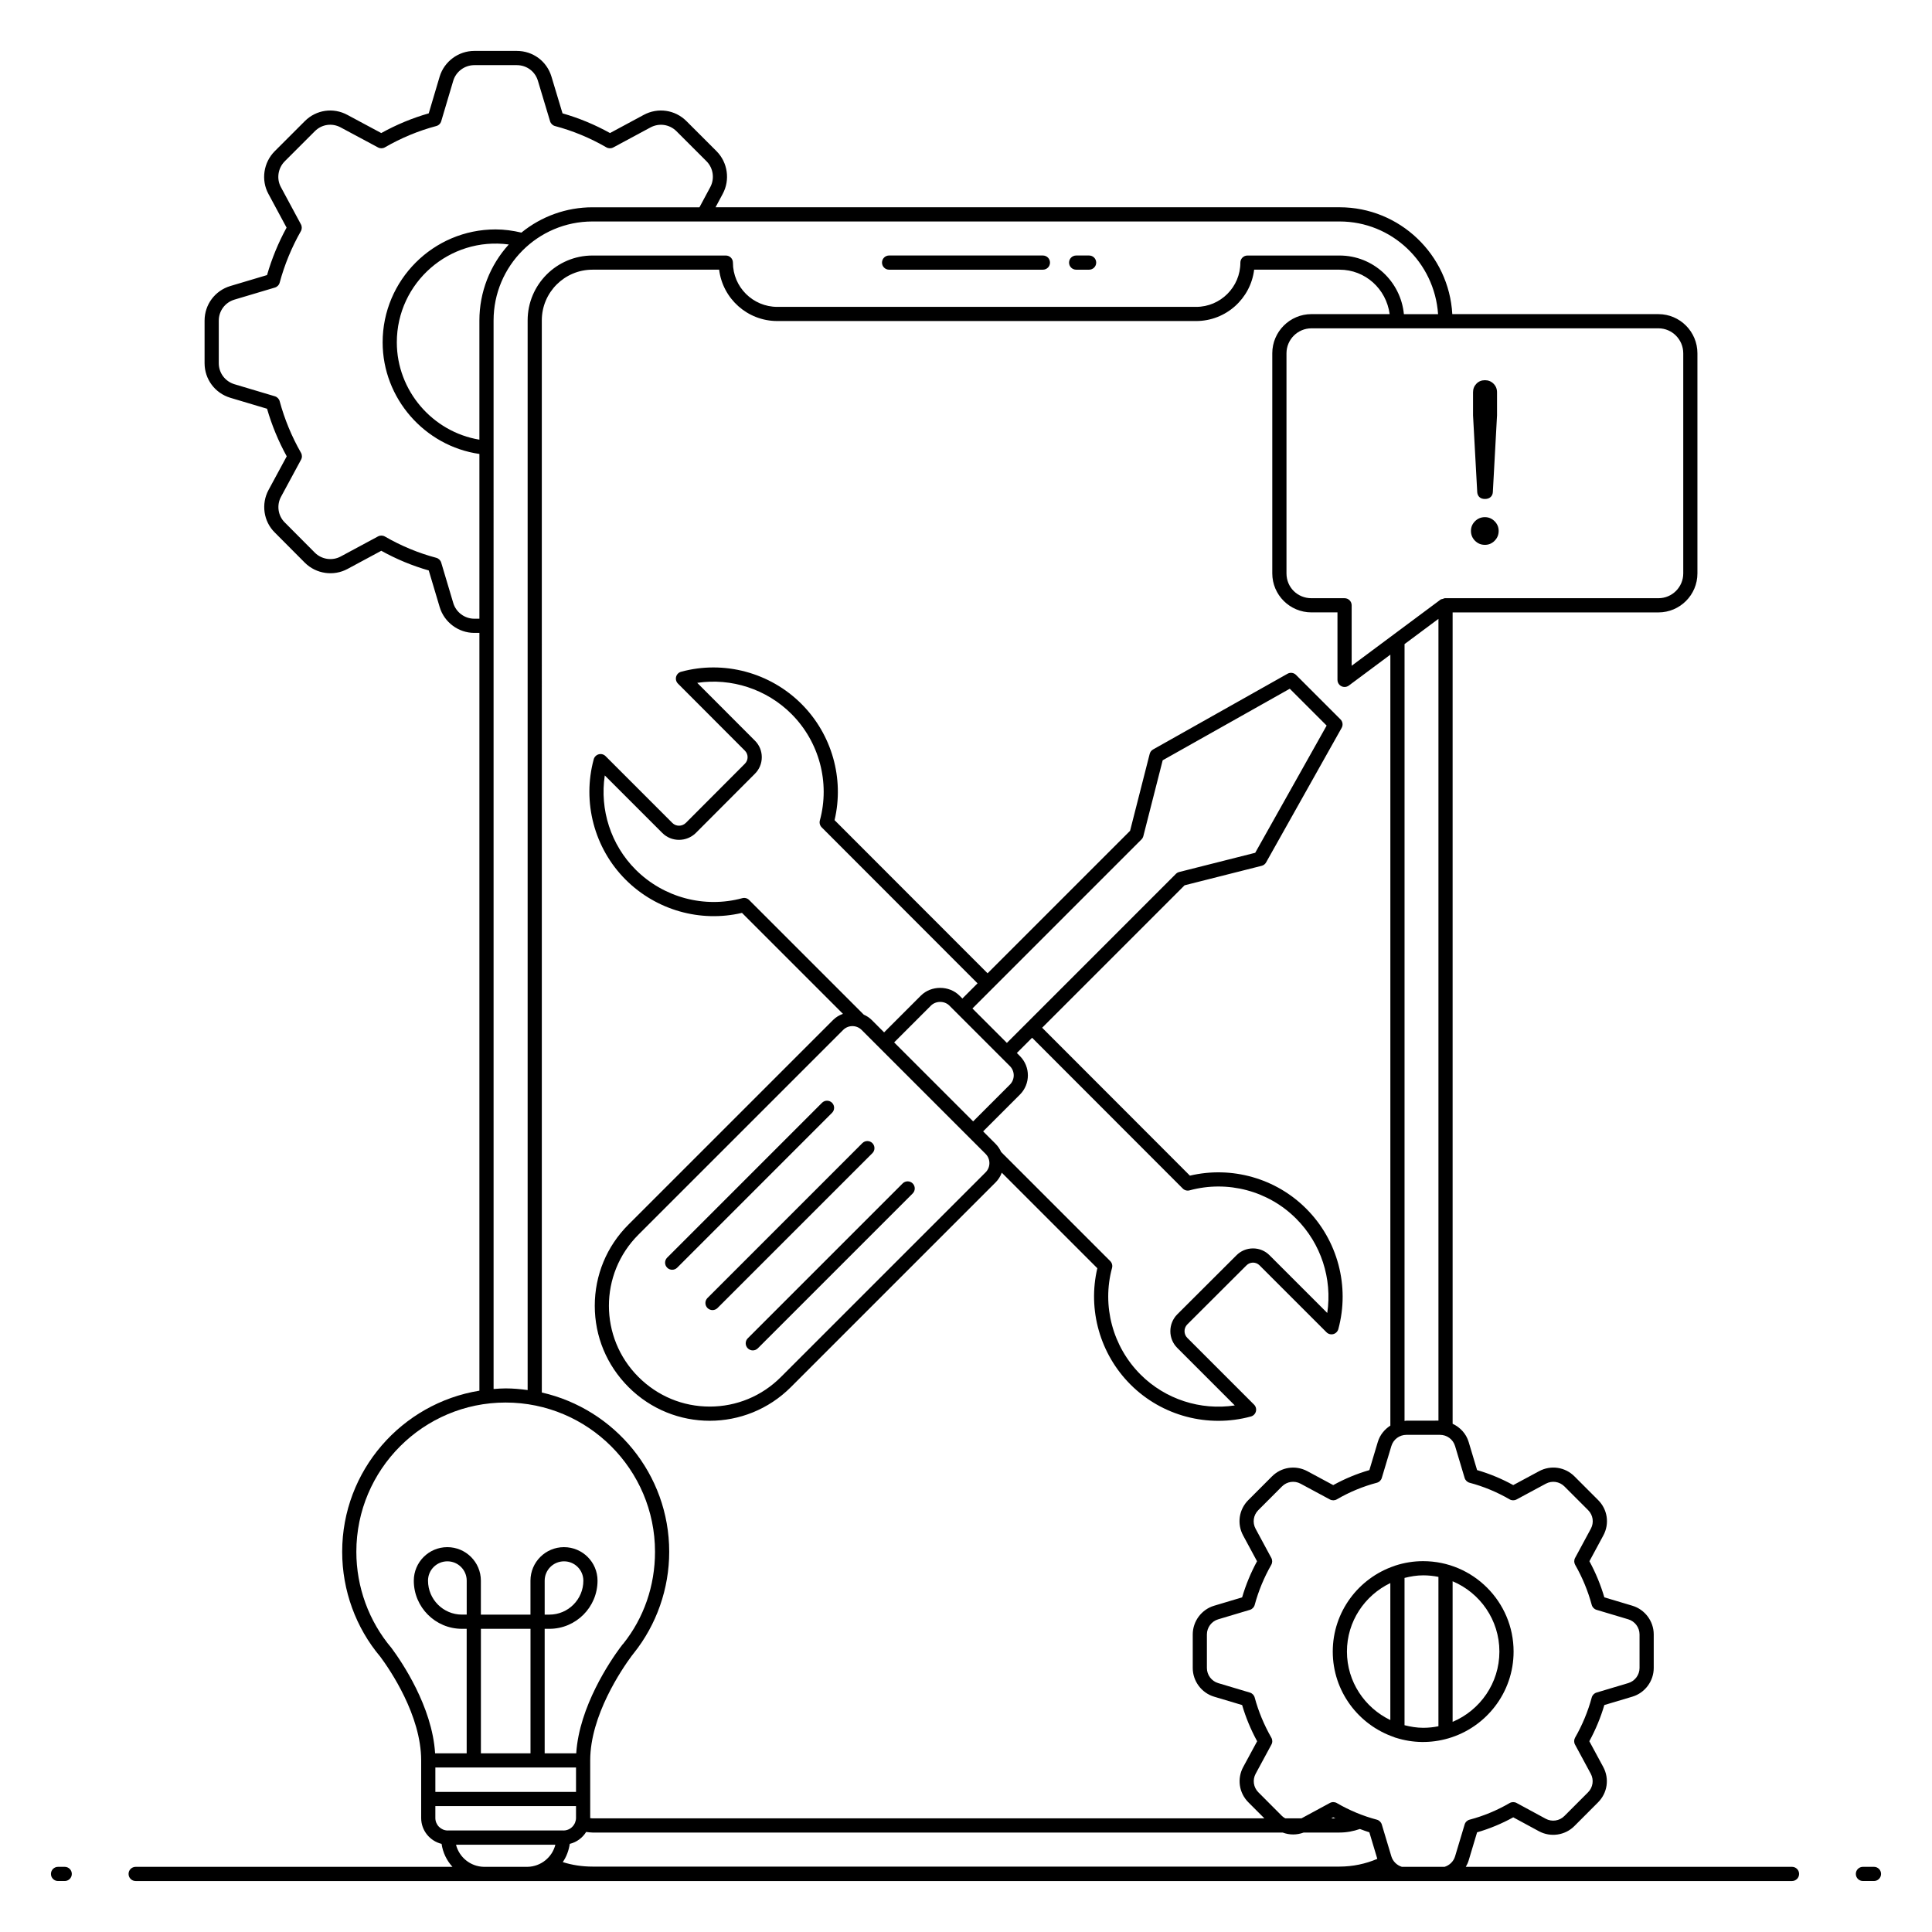
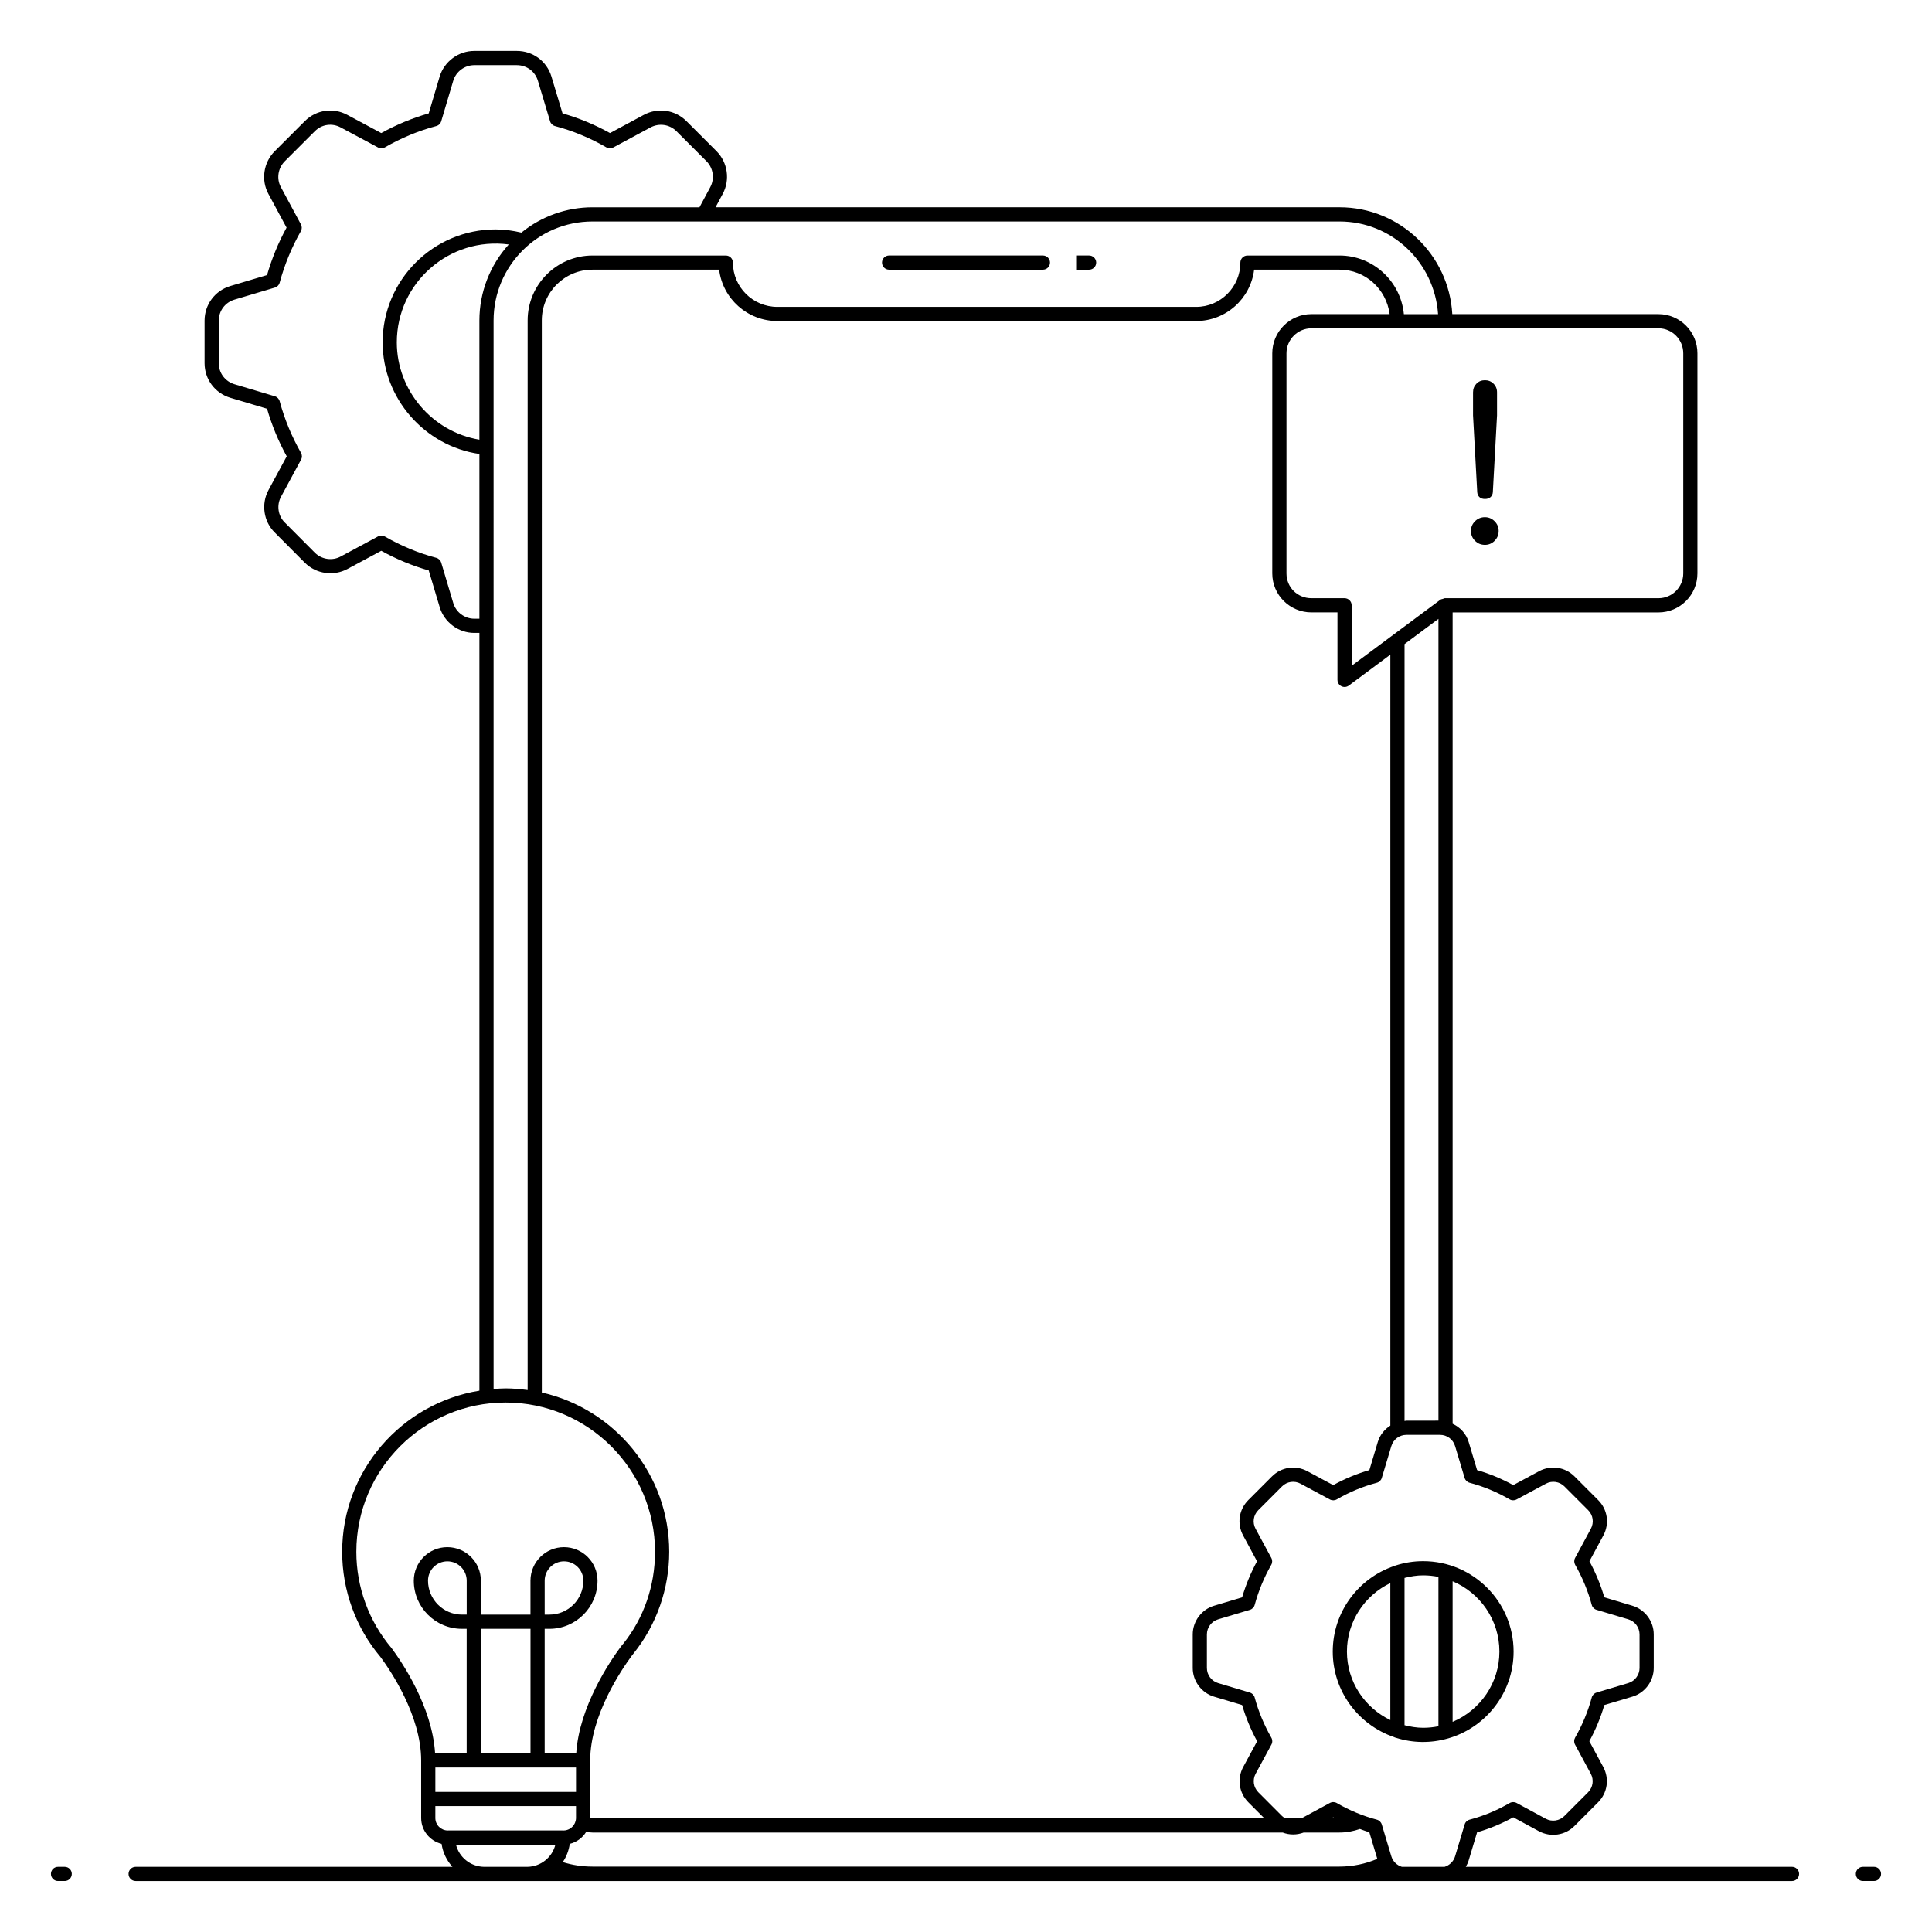
<svg xmlns="http://www.w3.org/2000/svg" fill="#000000" width="800px" height="800px" version="1.1" viewBox="144 144 512 512">
  <g>
    <path d="m159.38 642.49h1.773c1.039 0 1.879-0.84 1.879-1.879 0-1.039-0.84-1.879-1.879-1.879h-1.773c-1.039 0-1.879 0.84-1.879 1.879-0.004 1.039 0.84 1.879 1.879 1.879z" />
    <path d="m379.62 215.47h40.762c1.039 0 1.879-0.84 1.879-1.879s-0.84-1.879-1.879-1.879l-40.762-0.004c-1.039 0-1.879 0.84-1.879 1.879 0 1.039 0.84 1.883 1.879 1.883z" />
-     <path d="m429.19 215.47h3.434c1.039 0 1.879-0.84 1.879-1.879s-0.84-1.879-1.879-1.879h-3.434c-1.039 0-1.879 0.84-1.879 1.879 0 1.035 0.84 1.879 1.879 1.879z" />
+     <path d="m429.19 215.47h3.434c1.039 0 1.879-0.84 1.879-1.879s-0.84-1.879-1.879-1.879h-3.434z" />
    <path d="m620.78 640.61c0-1.039-0.84-1.879-1.879-1.879h-86.453c0.309-0.531 0.582-1.086 0.762-1.691l2.234-7.453c3.32-0.961 6.535-2.293 9.582-3.977l6.816 3.691c3.078 1.66 6.934 1.094 9.387-1.375l6.273-6.285c2.496-2.5 3.047-6.266 1.371-9.379l-3.684-6.816c1.68-3.086 3.012-6.305 3.977-9.594l7.43-2.219c3.332-0.996 5.66-4.121 5.66-7.602v-8.895c0-3.481-2.328-6.606-5.66-7.602l-7.43-2.223c-0.969-3.301-2.293-6.512-3.953-9.566l3.688-6.836c1.68-3.113 1.125-6.879-1.375-9.375l-6.277-6.281c-2.492-2.496-6.262-3.043-9.371-1.375l-6.852 3.688c-3.047-1.68-6.266-3.016-9.582-3.977l-2.234-7.453c-0.668-2.223-2.262-3.891-4.25-4.82v-215.02h54.543c5.699 0 10.332-4.637 10.332-10.332v-58.336c0-5.723-4.633-10.379-10.332-10.379h-54.629c-0.879-15.758-13.926-28.32-29.879-28.32h-165.37l1.895-3.539c2.008-3.695 1.336-8.352-1.637-11.328l-7.973-7.969c-3.012-3.008-7.559-3.668-11.32-1.645l-8.934 4.812c-4.016-2.231-8.238-3.981-12.582-5.219l-2.938-9.758c-1.227-4.062-4.91-6.789-9.168-6.789h-11.281c-4.188 0-7.957 2.789-9.172 6.797l-2.898 9.75c-4.344 1.238-8.566 2.992-12.582 5.219l-8.961-4.805c-3.738-2.031-8.277-1.375-11.289 1.637l-7.973 7.969c-2.988 2.992-3.68 7.648-1.68 11.32l4.812 8.941c-2.18 3.988-3.918 8.207-5.176 12.574l-9.73 2.902c-4.082 1.234-6.824 4.918-6.824 9.168v11.281c0 4.25 2.742 7.934 6.832 9.172l9.723 2.902c1.266 4.383 3.016 8.617 5.215 12.609l-4.809 8.898c-2.016 3.707-1.34 8.355 1.633 11.285l7.977 8.012c2.977 2.973 7.625 3.648 11.32 1.645l8.938-4.809c4.019 2.231 8.242 3.981 12.578 5.215l2.902 9.719c1.203 4.019 4.977 6.828 9.168 6.828h1.355v200.82c-20.582 3.34-36.367 21.188-36.367 42.699 0 10.223 3.621 20.137 10.121 27.828 2.539 3.422 10.812 15.512 10.812 27.461v15.254c0 3.324 2.312 6.102 5.41 6.859 0.344 2.332 1.367 4.426 2.887 6.086h-83.961c-1.039 0-1.879 0.84-1.879 1.879 0 1.039 0.84 1.879 1.879 1.879 6.606 0 432.36 0.012 438.95 0 1.039 0 1.879-0.84 1.879-1.879zm-88.637-104.94c0.188 0.625 0.688 1.109 1.316 1.277 3.695 0.977 7.258 2.457 10.602 4.398 0.559 0.328 1.254 0.34 1.836 0.031l7.766-4.18c1.625-0.879 3.613-0.586 4.926 0.723l6.277 6.281c1.316 1.312 1.609 3.293 0.723 4.93l-4.176 7.742c-0.309 0.57-0.297 1.262 0.023 1.824 1.922 3.363 3.394 6.934 4.387 10.613 0.168 0.629 0.648 1.125 1.273 1.312l8.418 2.516c1.754 0.523 2.981 2.168 2.981 4v8.895c0 1.832-1.227 3.477-2.981 4l-8.418 2.516c-0.625 0.188-1.105 0.684-1.273 1.312-0.988 3.664-2.469 7.242-4.41 10.637-0.32 0.566-0.332 1.254-0.02 1.828l4.168 7.723c0.887 1.637 0.594 3.617-0.715 4.934l-6.277 6.285c-1.293 1.301-3.32 1.602-4.934 0.723l-7.734-4.188c-0.574-0.309-1.27-0.301-1.844 0.031-3.332 1.941-6.898 3.422-10.598 4.398-0.633 0.168-1.133 0.652-1.316 1.277l-2.535 8.449c-0.402 1.344-1.469 2.363-2.766 2.769h-11.348c-1.297-0.41-2.363-1.43-2.769-2.769l-2.535-8.449c-0.188-0.625-0.688-1.109-1.316-1.277-3.691-0.977-7.254-2.457-10.594-4.398-0.562-0.328-1.262-0.344-1.844-0.031l-7.539 4.082h-4.281c-0.305-0.176-0.605-0.359-0.859-0.613l-6.273-6.289c-1.312-1.312-1.602-3.297-0.719-4.93l4.176-7.723c0.312-0.574 0.301-1.262-0.023-1.828-1.938-3.394-3.422-6.973-4.41-10.637-0.168-0.629-0.648-1.125-1.273-1.312l-8.418-2.516c-1.754-0.523-2.977-2.168-2.977-4v-8.895c0-1.832 1.223-3.477 2.977-4l8.418-2.516c0.625-0.188 1.105-0.684 1.273-1.312 0.992-3.68 2.469-7.254 4.387-10.613 0.32-0.562 0.332-1.254 0.023-1.824l-4.176-7.742c-0.883-1.637-0.59-3.621 0.723-4.934l6.277-6.281c1.312-1.312 3.301-1.605 4.926-0.723l7.769 4.18c0.582 0.309 1.273 0.297 1.836-0.031 3.34-1.941 6.906-3.422 10.598-4.398 0.633-0.168 1.133-0.652 1.316-1.277l2.535-8.445c0.535-1.777 2.144-2.977 4.004-2.977h8.883c1.859 0 3.461 1.195 4 2.973zm-237.14 96.973c1.828-0.445 3.371-1.598 4.336-3.156 0.551 0.055 1.059 0.156 1.672 0.156h182.91c1.785 0.676 3.742 0.68 5.57 0h9.504c1.891 0 3.688-0.352 5.394-0.941 0.836 0.293 1.656 0.633 2.504 0.879l2.109 7.035c-3.086 1.32-6.496 2.051-10.008 2.051h-197.99c-2.723 0-5.359-0.398-7.863-1.191 0.973-1.41 1.594-3.062 1.855-4.832zm-35.629-20.234h37.277v6.469h-37.277zm8.309-40.52h-1.262c-4.957 0-8.992-4.035-8.992-9.004 0-2.82 2.293-5.117 5.137-5.117 2.824 0 5.117 2.293 5.117 5.117zm16.906 36.762h-13.145v-33h13.145zm206.96-302.36h6.894v17.887c0 1.043 0.848 1.879 1.879 1.879 0.398 0 0.793-0.125 1.125-0.371l11.012-8.195v204.31c-1.543 0.996-2.766 2.469-3.328 4.34l-2.234 7.453c-3.316 0.957-6.527 2.293-9.578 3.977l-6.856-3.688c-3.106-1.664-6.875-1.121-9.371 1.375l-6.277 6.281c-2.496 2.496-3.051 6.266-1.375 9.375l3.688 6.836c-1.66 3.059-2.984 6.266-3.953 9.566l-7.43 2.223c-3.332 0.996-5.656 4.121-5.656 7.602v8.895c0 3.481 2.328 6.606 5.656 7.602l7.43 2.219c0.965 3.293 2.301 6.512 3.981 9.594l-3.688 6.816c-1.68 3.109-1.129 6.879 1.371 9.375l4.238 4.246-178.07-0.004c-0.227 0-0.391-0.047-0.602-0.055 0-0.016 0.004-0.031 0.004-0.047v-15.254c0-11.895 8.379-24.168 10.973-27.68l0.285-0.363c0.004-0.004 0.27-0.348 0.273-0.352 6.066-7.578 9.406-17.129 9.406-26.898 0-20.582-14.461-37.824-33.758-42.203l-0.004-284.14c0-7.402 6.023-13.422 13.418-13.422h33.578c0.934 7.66 7.488 13.609 15.414 13.609h110.99c7.906 0 14.445-5.953 15.375-13.609h22.637c6.793 0 12.375 5.07 13.277 11.777h-20.727c-5.723 0-10.379 4.656-10.379 10.379v58.332c-0.004 5.695 4.652 10.332 10.375 10.332zm25.184 214.2c-0.18 0-0.336 0.07-0.516 0.082l0.004-205.88 8.984-6.688v212.48zm-19.926 105.4 0.512-0.277c0.188 0.102 0.387 0.176 0.574 0.277zm93.273-388.26v58.332c0 3.625-2.949 6.57-6.57 6.57h-56.625c-0.152 0-0.277 0.105-0.426 0.141-0.047 0.016-0.098 0.027-0.145 0.047-0.188 0.062-0.395 0.062-0.555 0.184l-23.555 17.531v-16.023c0-1.039-0.84-1.879-1.879-1.879h-8.773c-3.711 0-6.621-2.887-6.621-6.57v-58.332c0-3.648 2.969-6.621 6.621-6.621h91.957c3.621 0 6.57 2.973 6.57 6.621zm-320.39 70.336c-2.547 0-4.836-1.707-5.566-4.148l-3.195-10.715c-0.188-0.625-0.691-1.113-1.32-1.281-4.707-1.246-9.281-3.144-13.602-5.637-0.566-0.324-1.258-0.332-1.832-0.027l-9.859 5.305c-2.242 1.223-5.062 0.809-6.867-0.988l-7.984-8.02c-1.801-1.773-2.203-4.582-0.98-6.828l5.301-9.812c0.312-0.574 0.301-1.262-0.023-1.828-2.453-4.289-4.352-8.883-5.644-13.656-0.168-0.629-0.652-1.125-1.277-1.312l-10.711-3.195c-2.481-0.754-4.152-2.992-4.152-5.57v-11.281c0-2.582 1.672-4.82 4.144-5.566l10.719-3.195c0.625-0.184 1.109-0.68 1.277-1.312 1.285-4.758 3.172-9.34 5.609-13.625 0.32-0.562 0.328-1.25 0.023-1.82l-5.305-9.859c-1.215-2.219-0.789-5.043 1.031-6.867l7.973-7.969c1.828-1.828 4.566-2.223 6.844-0.988l9.887 5.301c0.582 0.312 1.27 0.297 1.828-0.027 4.312-2.492 8.891-4.391 13.602-5.641 0.637-0.168 1.133-0.652 1.32-1.281l3.191-10.742c0.734-2.426 3.027-4.117 5.57-4.117h11.281c2.59 0 4.824 1.652 5.57 4.113l3.234 10.754c0.188 0.625 0.688 1.109 1.316 1.277 4.715 1.25 9.289 3.148 13.602 5.641 0.559 0.324 1.254 0.336 1.832 0.027l9.852-5.301c2.289-1.23 5.047-0.832 6.879 0.988l7.973 7.969c1.805 1.805 2.211 4.633 0.988 6.883l-2.852 5.32h-28.355c-6.894 0-13.535 2.394-18.832 6.711-2.227-0.527-4.516-0.848-6.848-0.848-16.5 0-29.926 13.426-29.926 29.926 0 14.844 11.137 27.492 25.645 29.578v43.66zm1.355-79.031v31.582c-12.422-2.055-21.883-12.996-21.883-25.793 0-15.836 14-28.043 29.672-25.934-4.981 5.481-7.789 12.633-7.789 20.145zm3.758 0c0-14.477 11.742-26.242 26.203-26.242h197.99c13.824 0 25.156 10.789 26.109 24.559h-9.059c-0.844-8.691-8.125-15.535-17.055-15.535h-24.402c-1.039 0-1.879 0.84-1.879 1.879 0 6.469-5.262 11.73-11.727 11.73h-110.98c-6.488 0-11.77-5.262-11.77-11.73 0-1.039-0.84-1.879-1.879-1.879h-35.344c-9.473 0-17.18 7.707-17.18 17.184v283.48c-1.914-0.258-3.856-0.441-5.84-0.441-1.074 0-2.129 0.086-3.184 0.16zm-27.059 351.8c-6.004-7.106-9.309-16.16-9.309-25.496 0-21.809 17.742-39.551 39.551-39.551 21.836 0 39.598 17.742 39.598 39.551 0 9.047-2.965 17.535-8.398 24.348-0.191 0.18-0.336 0.371-0.453 0.543-0.125 0.156-0.273 0.34-0.402 0.523-2.609 3.535-10.84 15.598-11.625 28h-8.363v-33h1.258c7.031 0 12.75-5.719 12.75-12.766 0-4.894-3.984-8.875-8.895-8.875-4.894 0-8.875 3.981-8.875 8.875v9.004h-13.145v-9.004c0-4.894-3.984-8.875-8.895-8.875-4.894 0-8.879 3.981-8.879 8.891 0 7.031 5.719 12.75 12.75 12.75h1.262v33h-8.367c-0.766-12.441-8.91-24.348-11.562-27.918zm40.602-8.844v-9.004c0-2.82 2.293-5.117 5.133-5.117 2.824 0 5.117 2.293 5.117 5.129 0 4.957-4.035 8.992-8.992 8.992zm-28.973 53.895v-3.148h37.277v3.148c0 0.426-0.098 0.828-0.242 1.203-0.016 0.047-0.047 0.086-0.059 0.133v0.012c-0.52 1.152-1.664 1.965-3.008 1.969-0.02 0-0.035-0.012-0.051-0.012h-30.559c-0.02 0-0.031 0.008-0.051 0.012-1.824-0.004-3.309-1.492-3.309-3.316zm5.477 7.082h26.328c-0.832 3.324-3.82 5.793-7.383 5.863h-11.559c-3.566-0.07-6.555-2.539-7.387-5.863z" />
    <path d="m640.62 638.73h-2.926c-1.039 0-1.879 0.84-1.879 1.879 0 1.039 0.84 1.879 1.879 1.879h2.926c1.039 0 1.879-0.84 1.879-1.879 0-1.039-0.84-1.879-1.879-1.879z" />
-     <path d="m383.21 457.62-41.039 41.039c-0.734 0.734-0.734 1.926 0 2.66s1.926 0.734 2.66 0l41.039-41.039c0.734-0.734 0.734-1.926 0-2.66-0.734-0.734-1.926-0.734-2.66 0z" />
-     <path d="m364.5 436.25c-0.734-0.734-1.926-0.734-2.66 0l-41.035 41.039c-0.734 0.734-0.734 1.926 0 2.66s1.926 0.734 2.66 0l41.035-41.039c0.734-0.734 0.734-1.926 0-2.66z" />
-     <path d="m375.19 446.94c-0.734-0.734-1.926-0.734-2.66 0l-41.039 41.039c-0.734 0.734-0.734 1.926 0 2.66s1.926 0.734 2.66 0l41.043-41.039c0.73-0.734 0.73-1.926-0.004-2.66z" />
-     <path d="m448.68 343.78-5.199 20.391-37.762 37.762-40.551-40.586c2.606-11.02-0.699-22.73-8.77-30.797-8.34-8.344-20.566-11.613-31.898-8.527-0.645 0.176-1.152 0.684-1.324 1.328-0.172 0.648 0.016 1.34 0.488 1.812l17.727 17.762c0.469 0.461 0.73 1.078 0.73 1.738s-0.262 1.281-0.746 1.758l-15.625 15.66c-1 0.973-2.594 0.988-3.562 0.016l-17.707-17.711c-0.473-0.477-1.156-0.66-1.812-0.488-0.645 0.172-1.152 0.676-1.328 1.324-3.09 11.371 0.152 23.594 8.457 31.898 8.082 8.082 19.797 11.402 30.836 8.805l26.758 26.758c-0.961 0.34-1.859 0.859-2.598 1.605l-54.273 54.266c-5.742 5.742-8.902 13.379-8.902 21.496 0 8.121 3.16 15.754 8.965 21.559 11.883 11.883 31.113 11.883 42.996 0l54.266-54.266c0.738-0.738 1.281-1.617 1.637-2.566l25.32 25.32c-2.598 11.031 0.719 22.754 8.801 30.832 8.348 8.348 20.59 11.535 31.898 8.457 0.645-0.176 1.152-0.684 1.324-1.332 0.172-0.648-0.016-1.34-0.488-1.812l-17.703-17.703c-0.965-0.969-0.961-2.562 0-3.543l15.691-15.656c0.93-0.945 2.484-1.012 3.492 0.016l17.711 17.707c0.473 0.477 1.156 0.66 1.812 0.488 0.645-0.172 1.152-0.676 1.328-1.324 3.086-11.352-0.168-23.574-8.492-31.898-8.035-8.074-19.762-11.379-30.84-8.77l-39.156-39.199 37.746-37.746 20.422-5.164c0.504-0.125 0.93-0.453 1.18-0.902l20.023-35.656c0.414-0.734 0.285-1.652-0.309-2.25l-11.785-11.785c-0.598-0.598-1.523-0.719-2.25-0.309l-35.617 20.059c-0.457 0.254-0.785 0.68-0.91 1.176zm-107.97 38.246c-10.035 2.727-20.863-0.168-28.258-7.562-6.562-6.559-9.551-15.883-8.18-24.969l15.258 15.258c2.41 2.414 6.383 2.426 8.863 0l15.625-15.66c1.199-1.176 1.863-2.75 1.863-4.43 0-1.68-0.66-3.25-1.848-4.41l-15.262-15.293c9.051-1.355 18.379 1.66 24.973 8.25 7.375 7.379 10.262 18.188 7.527 28.219-0.176 0.648 0.008 1.344 0.484 1.824l41.305 41.344-4.023 4.023-0.777-0.777c-2.723-2.727-7.484-2.731-10.215 0l-9.746 9.746-3.301-3.301c-0.605-0.605-1.324-1.055-2.086-1.395l-30.383-30.383c-0.477-0.48-1.172-0.664-1.82-0.484zm40.25 38.219 9.746-9.746c1.309-1.309 3.59-1.312 4.898 0l16.035 16.035c1.348 1.348 1.348 3.547 0 4.894l-9.746 9.746c-0.379-0.379-22.305-22.305-20.934-20.93zm24.23 34.441-54.27 54.266c-5.035 5.031-11.723 7.805-18.84 7.805-7.121 0-13.809-2.773-18.902-7.867-10.406-10.402-10.418-27.266 0-37.68l54.27-54.266c1.344-1.344 3.535-1.355 4.894 0 61.684 61.684-6.84-6.84 32.848 32.844 1.352 1.352 1.352 3.547 0 4.898zm52.25 4.285c0.477 0.48 1.18 0.664 1.82 0.484 10.09-2.742 20.914 0.141 28.258 7.523 6.574 6.574 9.582 15.898 8.219 24.969l-15.246-15.242c-1.172-1.203-2.742-1.863-4.422-1.863h-0.004c-1.68 0-3.254 0.664-4.414 1.848l-15.691 15.656c-2.41 2.461-2.406 6.43 0.016 8.848l15.254 15.258c-9.078 1.379-18.41-1.617-24.969-8.18-7.391-7.391-10.289-18.219-7.559-28.254 0.176-0.652-0.008-1.344-0.484-1.824l-28.898-28.898c-0.355-0.793-0.844-1.531-1.477-2.168l-3.301-3.301 9.746-9.746c2.816-2.812 2.816-7.398 0-10.211l-0.812-0.812 4.043-4.043zm28.363-132.45 9.77 9.766-18.93 33.711-20.141 5.09c-0.332 0.082-0.633 0.254-0.871 0.492l-44.797 44.801-9.129-9.125c10.266-10.266 32.785-32.789 44.797-44.801 0.238-0.238 0.406-0.539 0.492-0.863l5.129-20.109z" />
    <path d="m513.82 558.88c-0.117 0.035-0.23 0.066-0.336 0.125-9.457 3.207-16.289 12.152-16.289 22.68 0 10.504 6.801 19.426 16.223 22.656 0.164 0.094 0.336 0.152 0.523 0.191 4.434 1.402 9.168 1.504 13.82 0.168 0.016-0.008 0.035-0.008 0.055-0.016 9.977-2.894 17.301-12.102 17.301-23 0-13.211-10.75-23.961-23.961-23.961-2.559-0.004-5.023 0.41-7.336 1.156zm-12.867 22.801c0-8.012 4.723-14.887 11.5-18.152v36.305c-6.773-3.266-11.5-10.141-11.5-18.152zm15.262 19.52v-39.035c1.59-0.402 3.227-0.684 4.941-0.684 1.383 0 2.734 0.141 4.043 0.41v39.586c-1.309 0.266-2.66 0.41-4.043 0.41-1.715-0.004-3.352-0.285-4.941-0.688zm25.141-19.52c0 8.375-5.125 15.57-12.398 18.629v-37.258c7.277 3.059 12.398 10.254 12.398 18.629z" />
    <path d="m536.07 275.74c0.352 0.332 0.832 0.492 1.453 0.492 0.617 0 1.109-0.16 1.48-0.492 0.371-0.328 0.574-0.758 0.613-1.297l1.113-20.367v-6.106c0-0.91-0.309-1.668-0.926-2.285-0.617-0.617-1.379-0.926-2.281-0.926-0.902 0-1.656 0.305-2.254 0.926-0.598 0.617-0.898 1.375-0.898 2.285v6.106l1.113 20.367c0.043 0.539 0.238 0.969 0.586 1.297z" />
    <path d="m537.52 288.39c0.988 0 1.84-0.355 2.562-1.078 0.723-0.719 1.078-1.594 1.078-2.621 0-0.988-0.359-1.844-1.078-2.562s-1.574-1.078-2.562-1.078c-1.031 0-1.902 0.363-2.625 1.078-0.719 0.719-1.078 1.57-1.078 2.562 0 1.031 0.363 1.902 1.078 2.621 0.723 0.719 1.594 1.078 2.625 1.078z" />
  </g>
</svg>